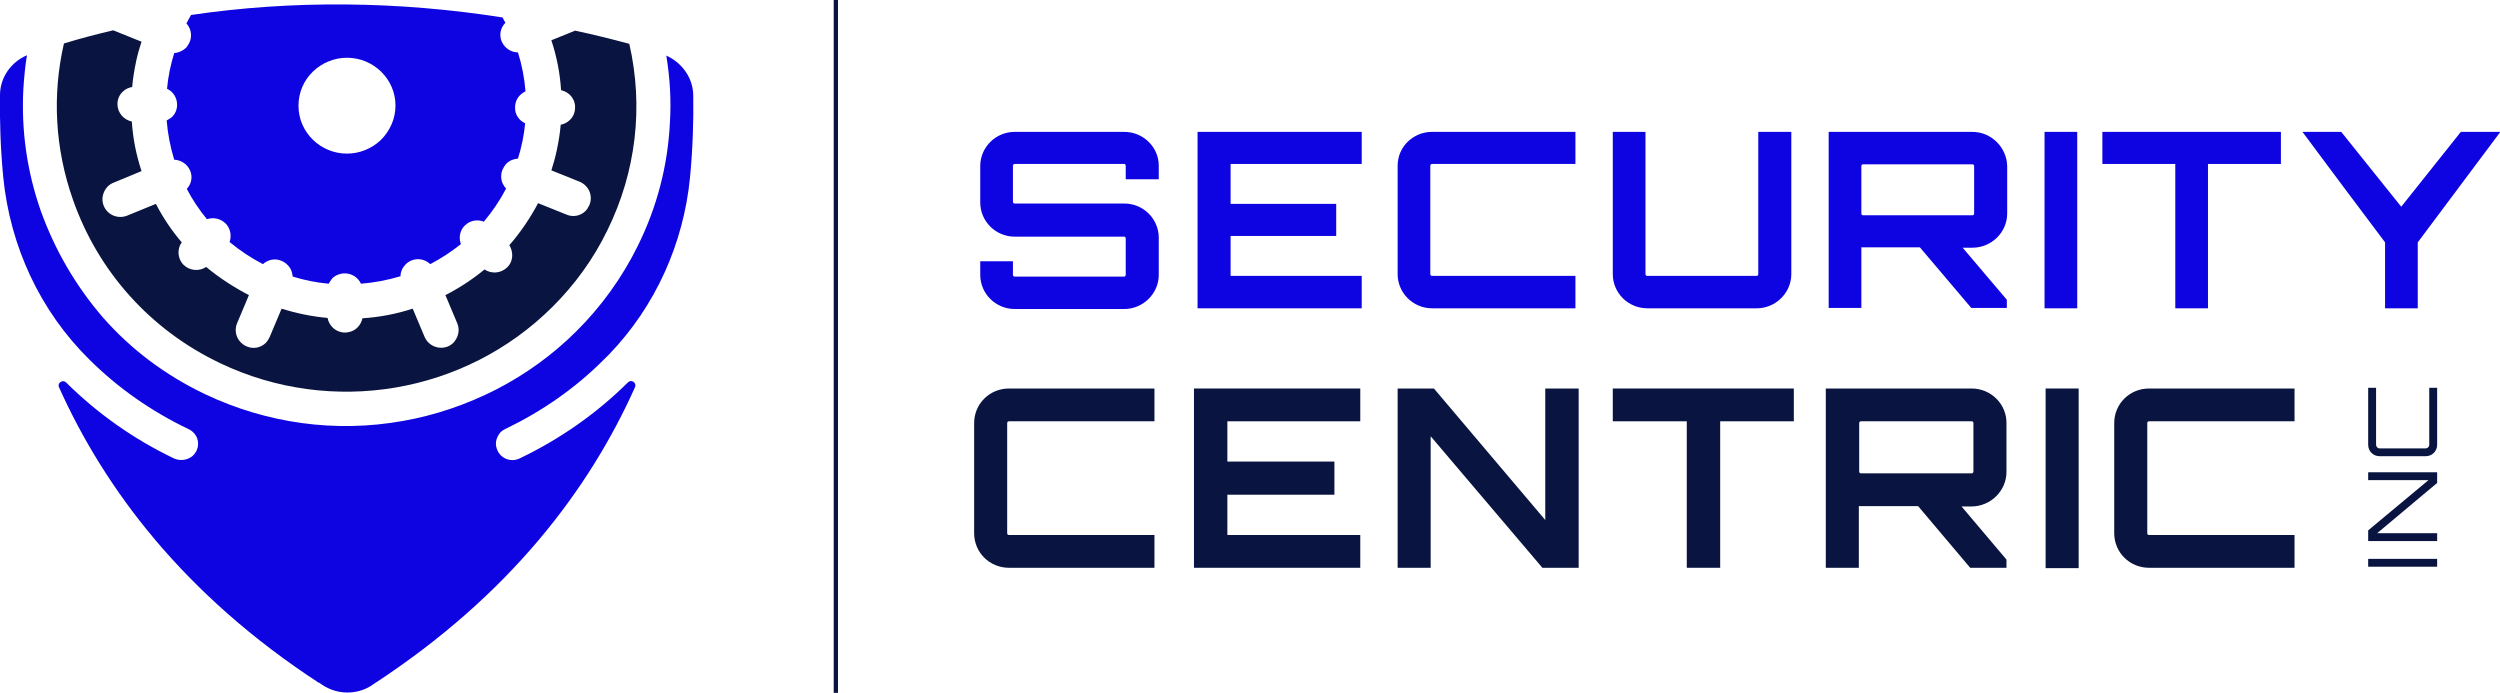
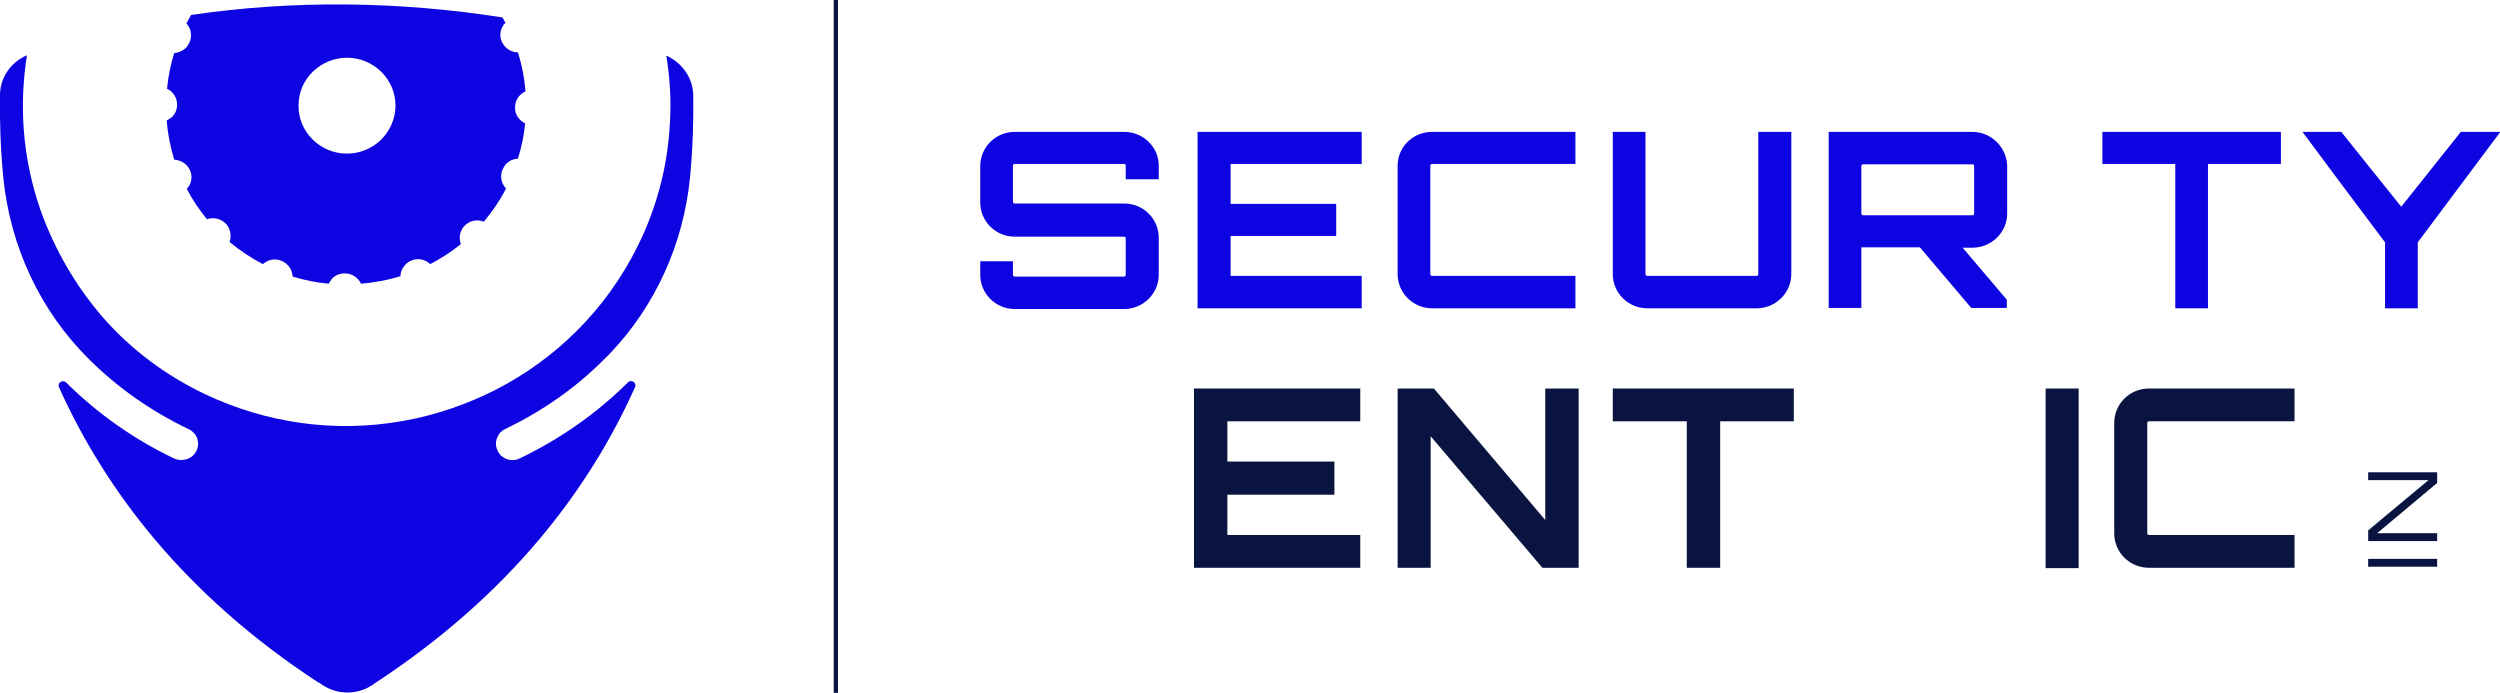
<svg xmlns="http://www.w3.org/2000/svg" width="267" height="74" viewBox="0 0 267 74" fill="none">
  <g clip-path="url(#clip0_218_145)">
    <path fill-rule="evenodd" clip-rule="evenodd" d="M17.8 12.866C17.915 14.275 18.184 15.683 18.606 17.053C19.335 17.092 19.987 17.51 20.294 18.195C20.601 18.881 20.447 19.642 19.949 20.175C20.562 21.355 21.291 22.421 22.097 23.41C22.787 23.182 23.555 23.334 24.092 23.867C24.437 24.21 24.629 24.705 24.629 25.2C24.629 25.428 24.59 25.656 24.514 25.847C25.626 26.76 26.815 27.56 28.081 28.207C28.618 27.712 29.424 27.56 30.076 27.864C30.537 28.055 30.92 28.435 31.112 28.892C31.189 29.082 31.227 29.311 31.265 29.539C32.493 29.92 33.797 30.186 35.102 30.3C35.217 30.11 35.332 29.92 35.485 29.729C35.831 29.387 36.329 29.197 36.828 29.197C37.595 29.197 38.247 29.653 38.554 30.3C39.974 30.186 41.393 29.92 42.774 29.501C42.774 29.006 43.004 28.549 43.349 28.207C43.503 28.055 43.733 27.902 43.925 27.826C44.654 27.522 45.421 27.712 45.958 28.207C47.109 27.598 48.221 26.875 49.219 26.075C49.142 25.847 49.104 25.656 49.104 25.39C49.104 24.895 49.295 24.4 49.679 24.058C50.216 23.525 51.022 23.41 51.674 23.677C52.595 22.573 53.4 21.393 54.052 20.137C53.899 19.985 53.784 19.794 53.669 19.566C53.477 19.109 53.477 18.576 53.669 18.119C53.784 17.891 53.899 17.663 54.091 17.472C54.436 17.13 54.858 16.977 55.318 16.939C55.702 15.721 55.971 14.427 56.086 13.171C55.434 12.866 54.973 12.219 55.011 11.458C55.011 10.963 55.203 10.468 55.587 10.126C55.74 9.973 55.932 9.859 56.124 9.745C56.009 8.336 55.74 6.928 55.318 5.596C54.59 5.596 53.899 5.139 53.592 4.454C53.285 3.769 53.439 2.969 53.976 2.436C53.861 2.246 53.784 2.056 53.669 1.865C42.544 0.114 31.227 1.69873e-06 20.409 1.599C20.217 1.903 20.064 2.208 19.91 2.512C20.064 2.665 20.179 2.855 20.256 3.045C20.447 3.502 20.447 4.035 20.256 4.492C20.14 4.72 20.025 4.949 19.834 5.139C19.488 5.443 19.066 5.634 18.606 5.672C18.222 6.89 17.954 8.184 17.839 9.478C18.491 9.783 18.913 10.43 18.913 11.191C18.913 11.686 18.721 12.181 18.337 12.524C18.184 12.638 17.992 12.752 17.8 12.866ZM33.452 7.613C34.411 6.7 35.715 6.167 37.058 6.167C39.897 6.167 42.237 8.451 42.237 11.268C42.237 12.676 41.661 13.97 40.664 14.96C39.705 15.873 38.401 16.406 37.058 16.406C34.219 16.406 31.879 14.122 31.879 11.306C31.879 9.897 32.416 8.603 33.452 7.613Z" fill="#0E04E1" />
    <path fill-rule="evenodd" clip-rule="evenodd" d="M53.937 45.831C57.889 43.928 61.456 41.454 64.487 38.408C64.679 38.218 64.871 38.028 65.062 37.837C70.011 32.699 73.003 25.999 73.694 18.957C74.001 15.721 74.078 12.79 74.039 10.278V10.24C74.039 8.336 72.85 6.7 71.162 5.938C71.546 8.298 71.699 10.697 71.546 13.133C71.315 17.701 70.165 22.116 68.131 26.227C66.443 29.653 64.218 32.737 61.533 35.401C59.04 37.876 56.162 39.969 52.978 41.606C49.833 43.205 46.495 44.347 43.043 44.956C35.831 46.25 28.503 45.222 21.905 42.101C17.685 40.083 14.002 37.343 10.972 33.879C8.056 30.491 5.831 26.646 4.335 22.459C2.877 18.272 2.264 13.932 2.494 9.516C2.571 8.298 2.686 7.08 2.877 5.9C1.19 6.623 0 8.26 0 10.164C0 10.202 0 10.202 0 10.202C-0.038 12.752 0.039 15.683 0.346 18.919C1.074 26.265 4.259 33.193 9.552 38.408C12.583 41.416 16.151 43.928 20.14 45.831C20.562 46.022 20.908 46.402 21.061 46.821C21.215 47.278 21.176 47.735 20.984 48.153C20.831 48.42 20.639 48.686 20.371 48.839C19.834 49.181 19.143 49.219 18.568 48.953C14.271 46.897 10.396 44.156 7.059 40.845C6.714 40.502 6.1 40.883 6.292 41.34C11.164 52.188 19.603 63.494 34.066 72.934V72.896C34.91 73.543 35.946 73.962 37.096 73.962C38.171 73.962 39.168 73.619 39.974 73.01C54.474 63.532 62.953 52.226 67.825 41.34C68.016 40.883 67.441 40.464 67.057 40.845C63.72 44.156 59.807 46.897 55.51 48.953C54.513 49.447 53.285 48.915 53.017 47.773C52.902 47.354 52.978 46.935 53.17 46.593C53.324 46.25 53.592 45.983 53.937 45.831Z" fill="#0E04E1" />
-     <path fill-rule="evenodd" clip-rule="evenodd" d="M23.516 38.789C35.408 44.461 49.641 42.063 58.963 32.813C61.38 30.415 63.374 27.674 64.87 24.59C67.939 18.348 68.745 11.382 67.21 4.682C65.369 4.187 63.413 3.692 61.418 3.274L58.886 4.301C59.461 6.052 59.807 7.803 59.922 9.631C60.804 9.821 61.456 10.582 61.418 11.496C61.418 11.991 61.226 12.486 60.842 12.828C60.574 13.095 60.229 13.247 59.883 13.323C59.807 14.237 59.653 15.15 59.461 16.064C59.308 16.787 59.116 17.472 58.886 18.195L61.916 19.414C62.377 19.604 62.761 19.985 62.952 20.441C63.144 20.898 63.144 21.431 62.952 21.888C62.837 22.116 62.722 22.345 62.53 22.535C61.993 23.068 61.188 23.22 60.497 22.916L57.467 21.698C56.623 23.296 55.587 24.819 54.398 26.189C54.589 26.494 54.705 26.875 54.705 27.255C54.705 27.75 54.513 28.245 54.129 28.587C53.477 29.197 52.48 29.273 51.751 28.778C50.446 29.844 49.065 30.757 47.569 31.518L48.835 34.526C49.142 35.249 48.95 36.048 48.413 36.619C48.26 36.772 48.029 36.924 47.838 37C46.879 37.381 45.766 36.962 45.344 35.972L44.078 32.965C42.313 33.536 40.511 33.879 38.708 33.993C38.631 34.373 38.439 34.716 38.17 34.983C37.825 35.325 37.327 35.515 36.828 35.515C35.907 35.515 35.14 34.83 34.986 33.955C33.298 33.803 31.649 33.46 30.076 32.965L28.81 35.972C28.695 36.201 28.58 36.429 28.388 36.619C27.851 37.152 27.045 37.304 26.355 37C25.895 36.81 25.511 36.429 25.319 35.972C25.127 35.515 25.127 34.983 25.319 34.526L26.585 31.518C24.974 30.681 23.439 29.691 22.02 28.511C21.291 29.006 20.255 28.93 19.603 28.283C19.258 27.94 19.066 27.445 19.066 26.951C19.066 26.57 19.181 26.189 19.411 25.885C18.337 24.629 17.416 23.258 16.649 21.774L13.58 23.03C12.621 23.41 11.509 22.992 11.087 22.002C10.78 21.279 10.972 20.479 11.509 19.908C11.662 19.756 11.892 19.604 12.084 19.528L15.115 18.272C14.539 16.521 14.194 14.77 14.079 12.98C13.197 12.79 12.545 12.029 12.545 11.115C12.545 10.62 12.736 10.126 13.12 9.783C13.389 9.516 13.734 9.364 14.117 9.288C14.194 8.374 14.348 7.461 14.539 6.547C14.693 5.824 14.885 5.139 15.115 4.454L12.084 3.236C10.32 3.654 8.555 4.111 6.829 4.644C5.563 10.126 5.87 15.873 7.788 21.317C10.473 29.006 16.074 35.249 23.516 38.789Z" fill="#091540" />
    <path fill-rule="evenodd" clip-rule="evenodd" d="M120.074 14.084H108.373C106.34 14.084 104.69 15.721 104.69 17.739V21.621C104.69 23.639 106.34 25.276 108.373 25.276H120.074C120.15 25.276 120.227 25.352 120.227 25.466V29.349C120.227 29.463 120.15 29.539 120.074 29.539H108.373C108.258 29.539 108.181 29.463 108.181 29.349V27.902H104.69V29.349C104.69 31.366 106.34 33.003 108.373 33.003H120.074C122.068 33.003 123.756 31.366 123.756 29.349V25.39C123.756 23.372 122.107 21.736 120.074 21.736H108.373C108.258 21.736 108.181 21.66 108.181 21.545V17.701C108.181 17.586 108.258 17.51 108.373 17.51H120.074C120.15 17.51 120.227 17.586 120.227 17.701V19.147H123.756V17.701C123.756 15.683 122.068 14.084 120.074 14.084Z" fill="#0E04E1" />
    <path fill-rule="evenodd" clip-rule="evenodd" d="M127.899 32.927H145.431V29.463H131.429V25.2H142.707V21.774H131.429V17.51H145.431V14.084H127.899V32.927Z" fill="#0E04E1" />
    <path fill-rule="evenodd" clip-rule="evenodd" d="M149.267 17.701V29.273C149.267 31.29 150.917 32.927 152.95 32.927H168.256V29.463H152.95C152.835 29.463 152.758 29.387 152.758 29.273V17.701C152.758 17.586 152.835 17.51 152.95 17.51H168.256V14.084H152.95C150.917 14.084 149.267 15.683 149.267 17.701Z" fill="#0E04E1" />
    <path fill-rule="evenodd" clip-rule="evenodd" d="M187.783 29.273C187.783 29.387 187.706 29.463 187.629 29.463H175.929C175.814 29.463 175.737 29.387 175.737 29.273V14.084H172.246V29.273C172.246 31.29 173.896 32.927 175.929 32.927H187.629C189.624 32.927 191.312 31.29 191.312 29.273V14.084H187.783V29.273Z" fill="#0E04E1" />
    <path fill-rule="evenodd" clip-rule="evenodd" d="M210.647 14.084H195.302V32.889H198.793V26.418H198.869H205.046L210.531 32.889H214.329V32.013L209.611 26.456H210.647C212.68 26.456 214.368 24.819 214.368 22.801V17.739C214.329 15.759 212.68 14.084 210.647 14.084ZM210.838 22.801C210.838 22.916 210.762 22.992 210.647 22.992H198.985C198.869 22.992 198.793 22.916 198.793 22.801V17.739C198.793 17.625 198.869 17.548 198.985 17.548H210.647C210.762 17.548 210.838 17.625 210.838 17.739V22.801Z" fill="#0E04E1" />
-     <path d="M221.848 14.084H218.357V32.927H221.848V14.084Z" fill="#0E04E1" />
    <path fill-rule="evenodd" clip-rule="evenodd" d="M224.534 17.51H232.321V32.927H235.812V17.51H243.6V14.084H224.534V17.51Z" fill="#0E04E1" />
    <path fill-rule="evenodd" clip-rule="evenodd" d="M262.819 14.084L256.451 22.078L250.044 14.084H245.901C248.663 17.815 251.924 22.154 254.725 25.885V32.927H258.216V25.885L267.039 14.084H262.819Z" fill="#0E04E1" />
-     <path fill-rule="evenodd" clip-rule="evenodd" d="M104.038 45.184V56.947C104.038 59.002 105.688 60.639 107.759 60.639H123.296V57.137H107.759C107.644 57.137 107.567 57.061 107.567 56.947V45.184C107.567 45.07 107.644 44.994 107.759 44.994H123.296V41.492H107.759C105.688 41.492 104.038 43.129 104.038 45.184Z" fill="#091540" />
    <path fill-rule="evenodd" clip-rule="evenodd" d="M127.516 60.639H145.277V57.137H131.083V52.835H142.515V49.295H131.083V44.994H145.277V41.492H127.516V60.639Z" fill="#091540" />
    <path fill-rule="evenodd" clip-rule="evenodd" d="M165.034 55.538L153.142 41.492H149.267V60.639H152.796V46.593L164.727 60.639H168.602V41.492H165.034V55.538Z" fill="#091540" />
    <path fill-rule="evenodd" clip-rule="evenodd" d="M172.246 44.994H180.148V60.639H183.716V44.994H191.58V41.492H172.246V44.994Z" fill="#091540" />
-     <path fill-rule="evenodd" clip-rule="evenodd" d="M210.57 41.492H194.995V60.639H198.524V54.053H198.601H204.854L210.416 60.639H214.291V59.763L209.495 54.092H210.531C212.603 54.092 214.291 52.417 214.291 50.399V45.222C214.329 43.167 212.641 41.492 210.57 41.492ZM210.761 50.361C210.761 50.475 210.685 50.551 210.57 50.551H198.754C198.639 50.551 198.562 50.475 198.562 50.361V45.184C198.562 45.07 198.639 44.994 198.754 44.994H210.57C210.685 44.994 210.761 45.07 210.761 45.184V50.361Z" fill="#091540" />
    <path d="M222.001 41.492H218.472V60.677H222.001V41.492Z" fill="#091540" />
    <path fill-rule="evenodd" clip-rule="evenodd" d="M229.52 44.994H245.057V41.492H229.52C227.449 41.492 225.799 43.129 225.799 45.184V56.947C225.799 59.002 227.449 60.639 229.52 60.639H245.057V57.137H229.52C229.405 57.137 229.329 57.061 229.329 56.947V45.184C229.329 45.07 229.405 44.994 229.52 44.994Z" fill="#091540" />
    <path d="M260.287 59.687H252.921V60.525H260.287V59.687Z" fill="#091540" />
    <path fill-rule="evenodd" clip-rule="evenodd" d="M252.921 51.275H259.366L252.921 56.642V57.784H260.287V56.947H253.88L260.287 51.579V50.437H252.921V51.275Z" fill="#091540" />
-     <path fill-rule="evenodd" clip-rule="evenodd" d="M259.443 41.416V47.506C259.443 47.735 259.251 47.887 259.059 47.887H254.149C253.919 47.887 253.765 47.697 253.765 47.506V41.416H252.921V47.506C252.921 48.191 253.458 48.724 254.149 48.724H259.059C259.75 48.724 260.287 48.191 260.287 47.506V41.416H259.443Z" fill="#091540" />
    <path d="M89.499 0H89.039V74H89.499V0Z" fill="#091540" />
  </g>
  <defs>
    <clipPath id="clip0_218_145">
      <rect width="267" height="74" fill="white" />
    </clipPath>
  </defs>
</svg>